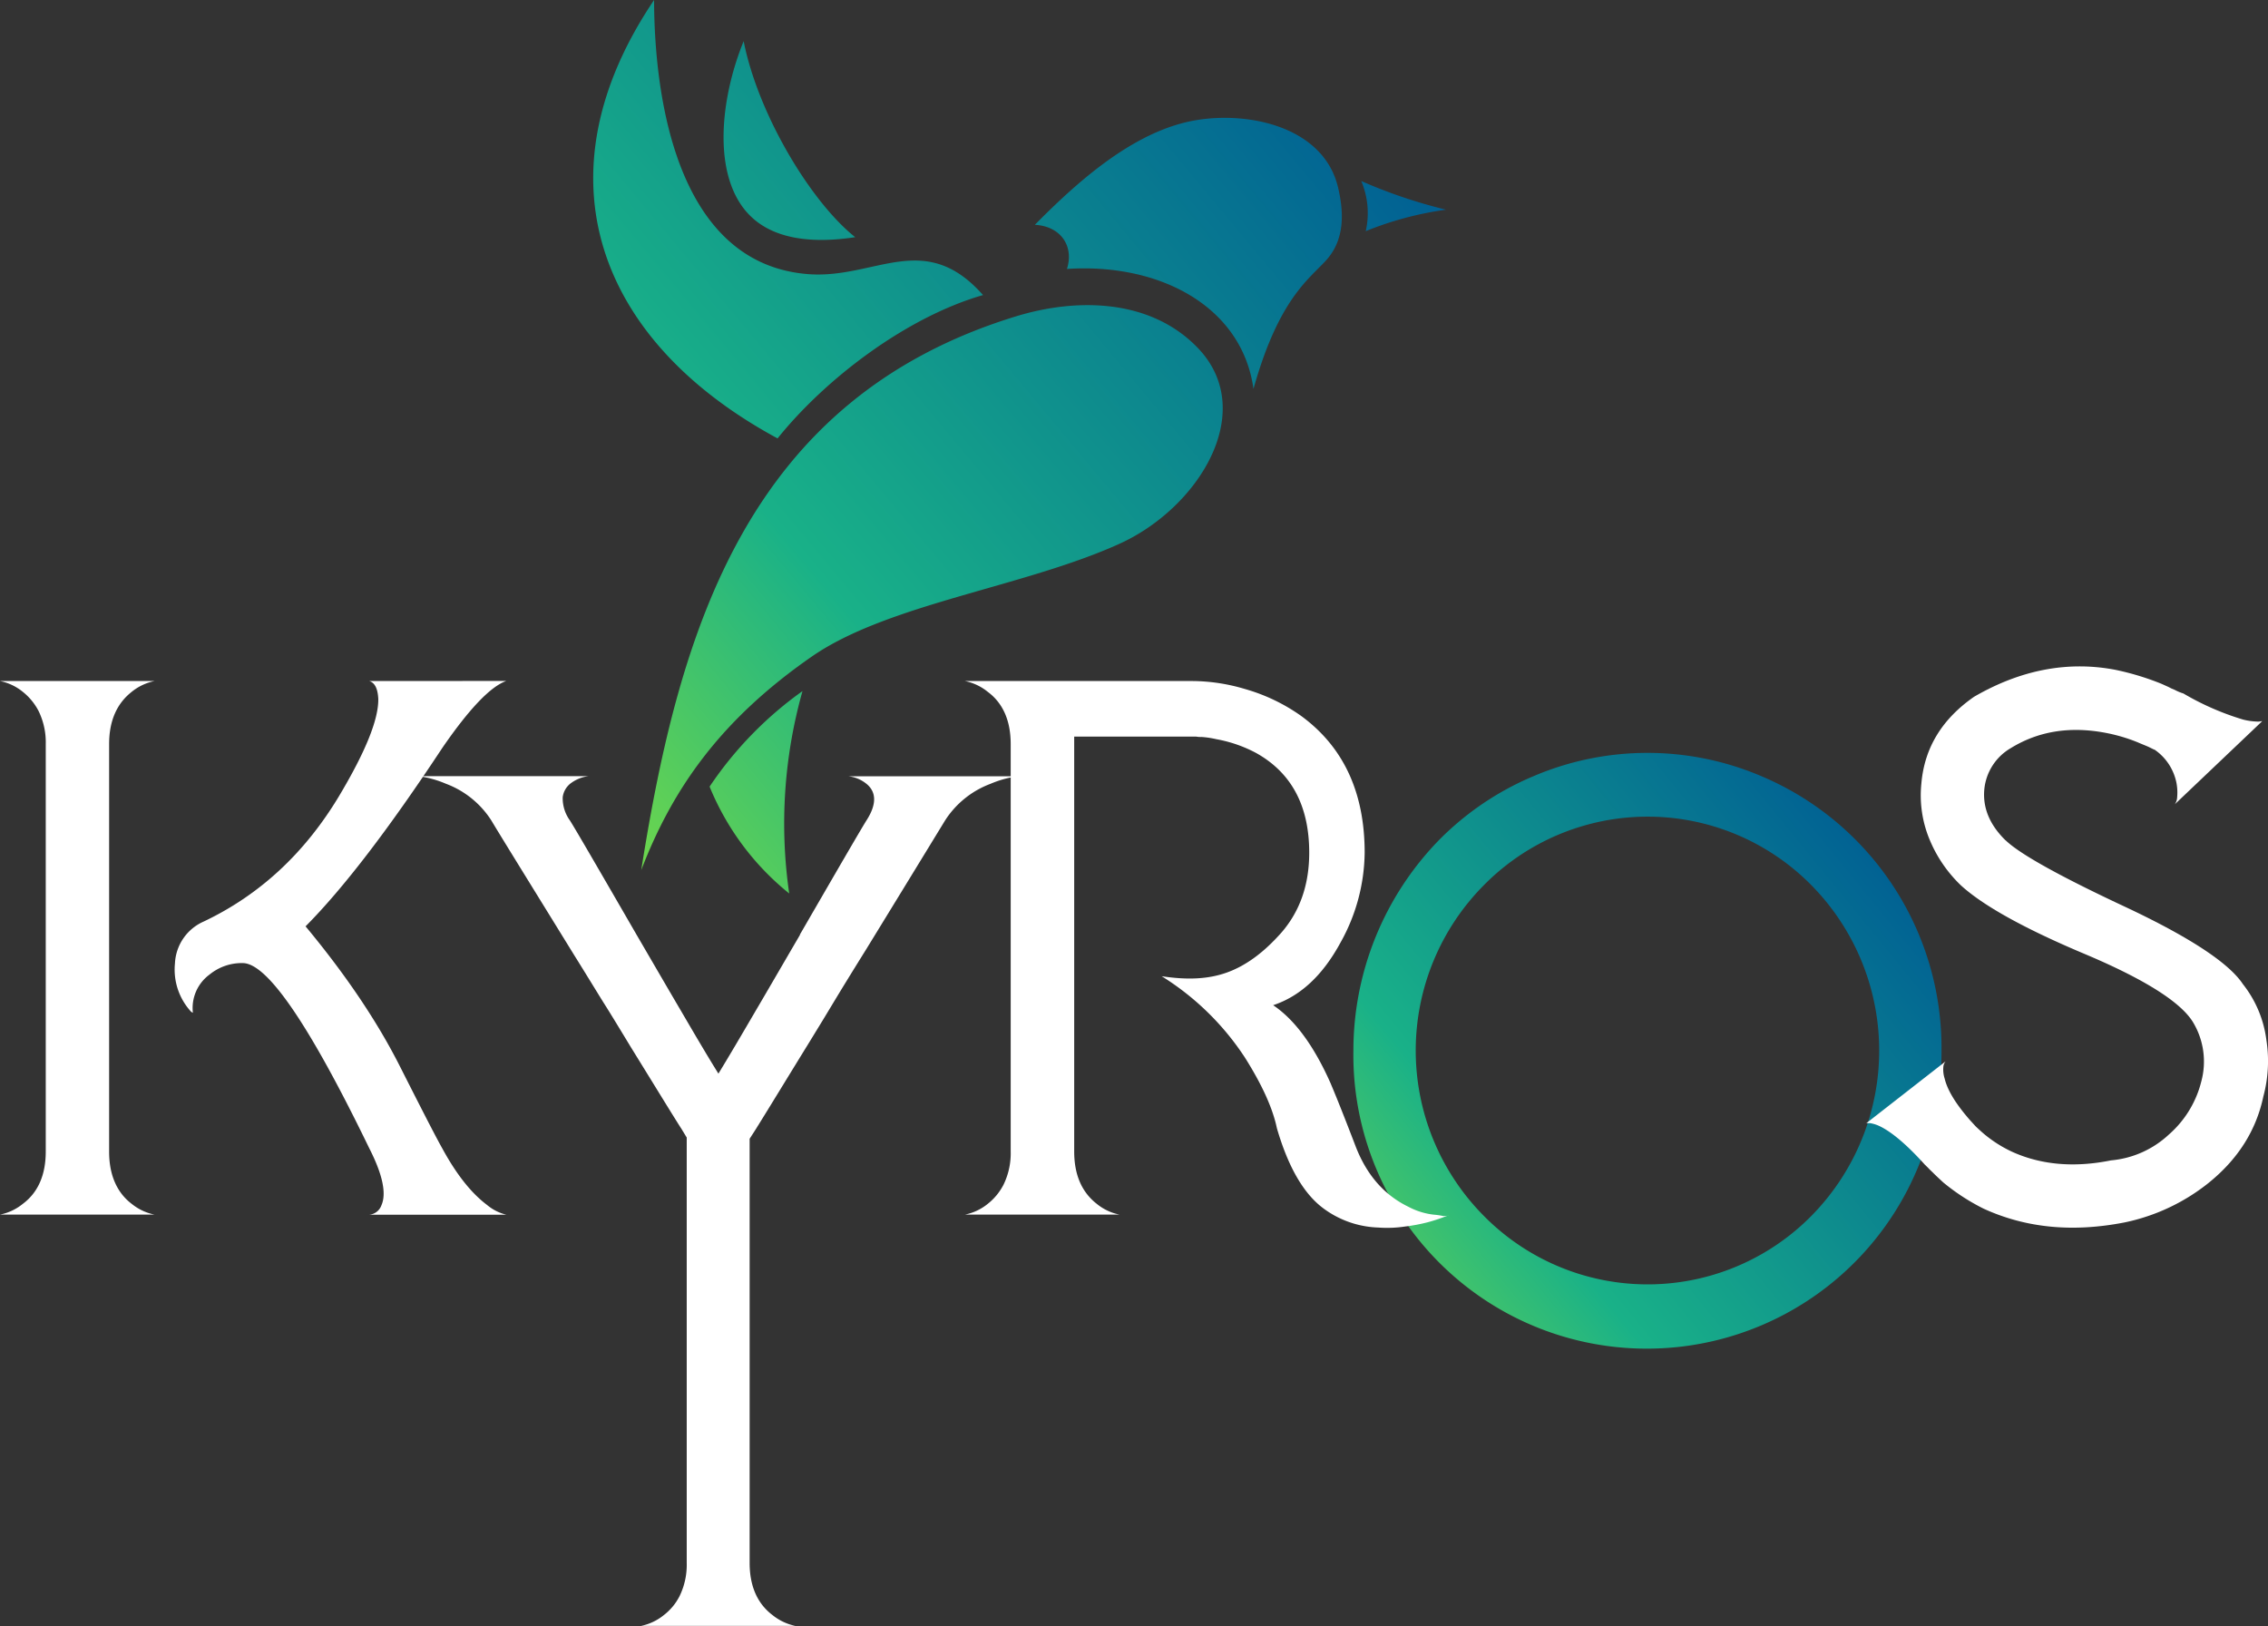
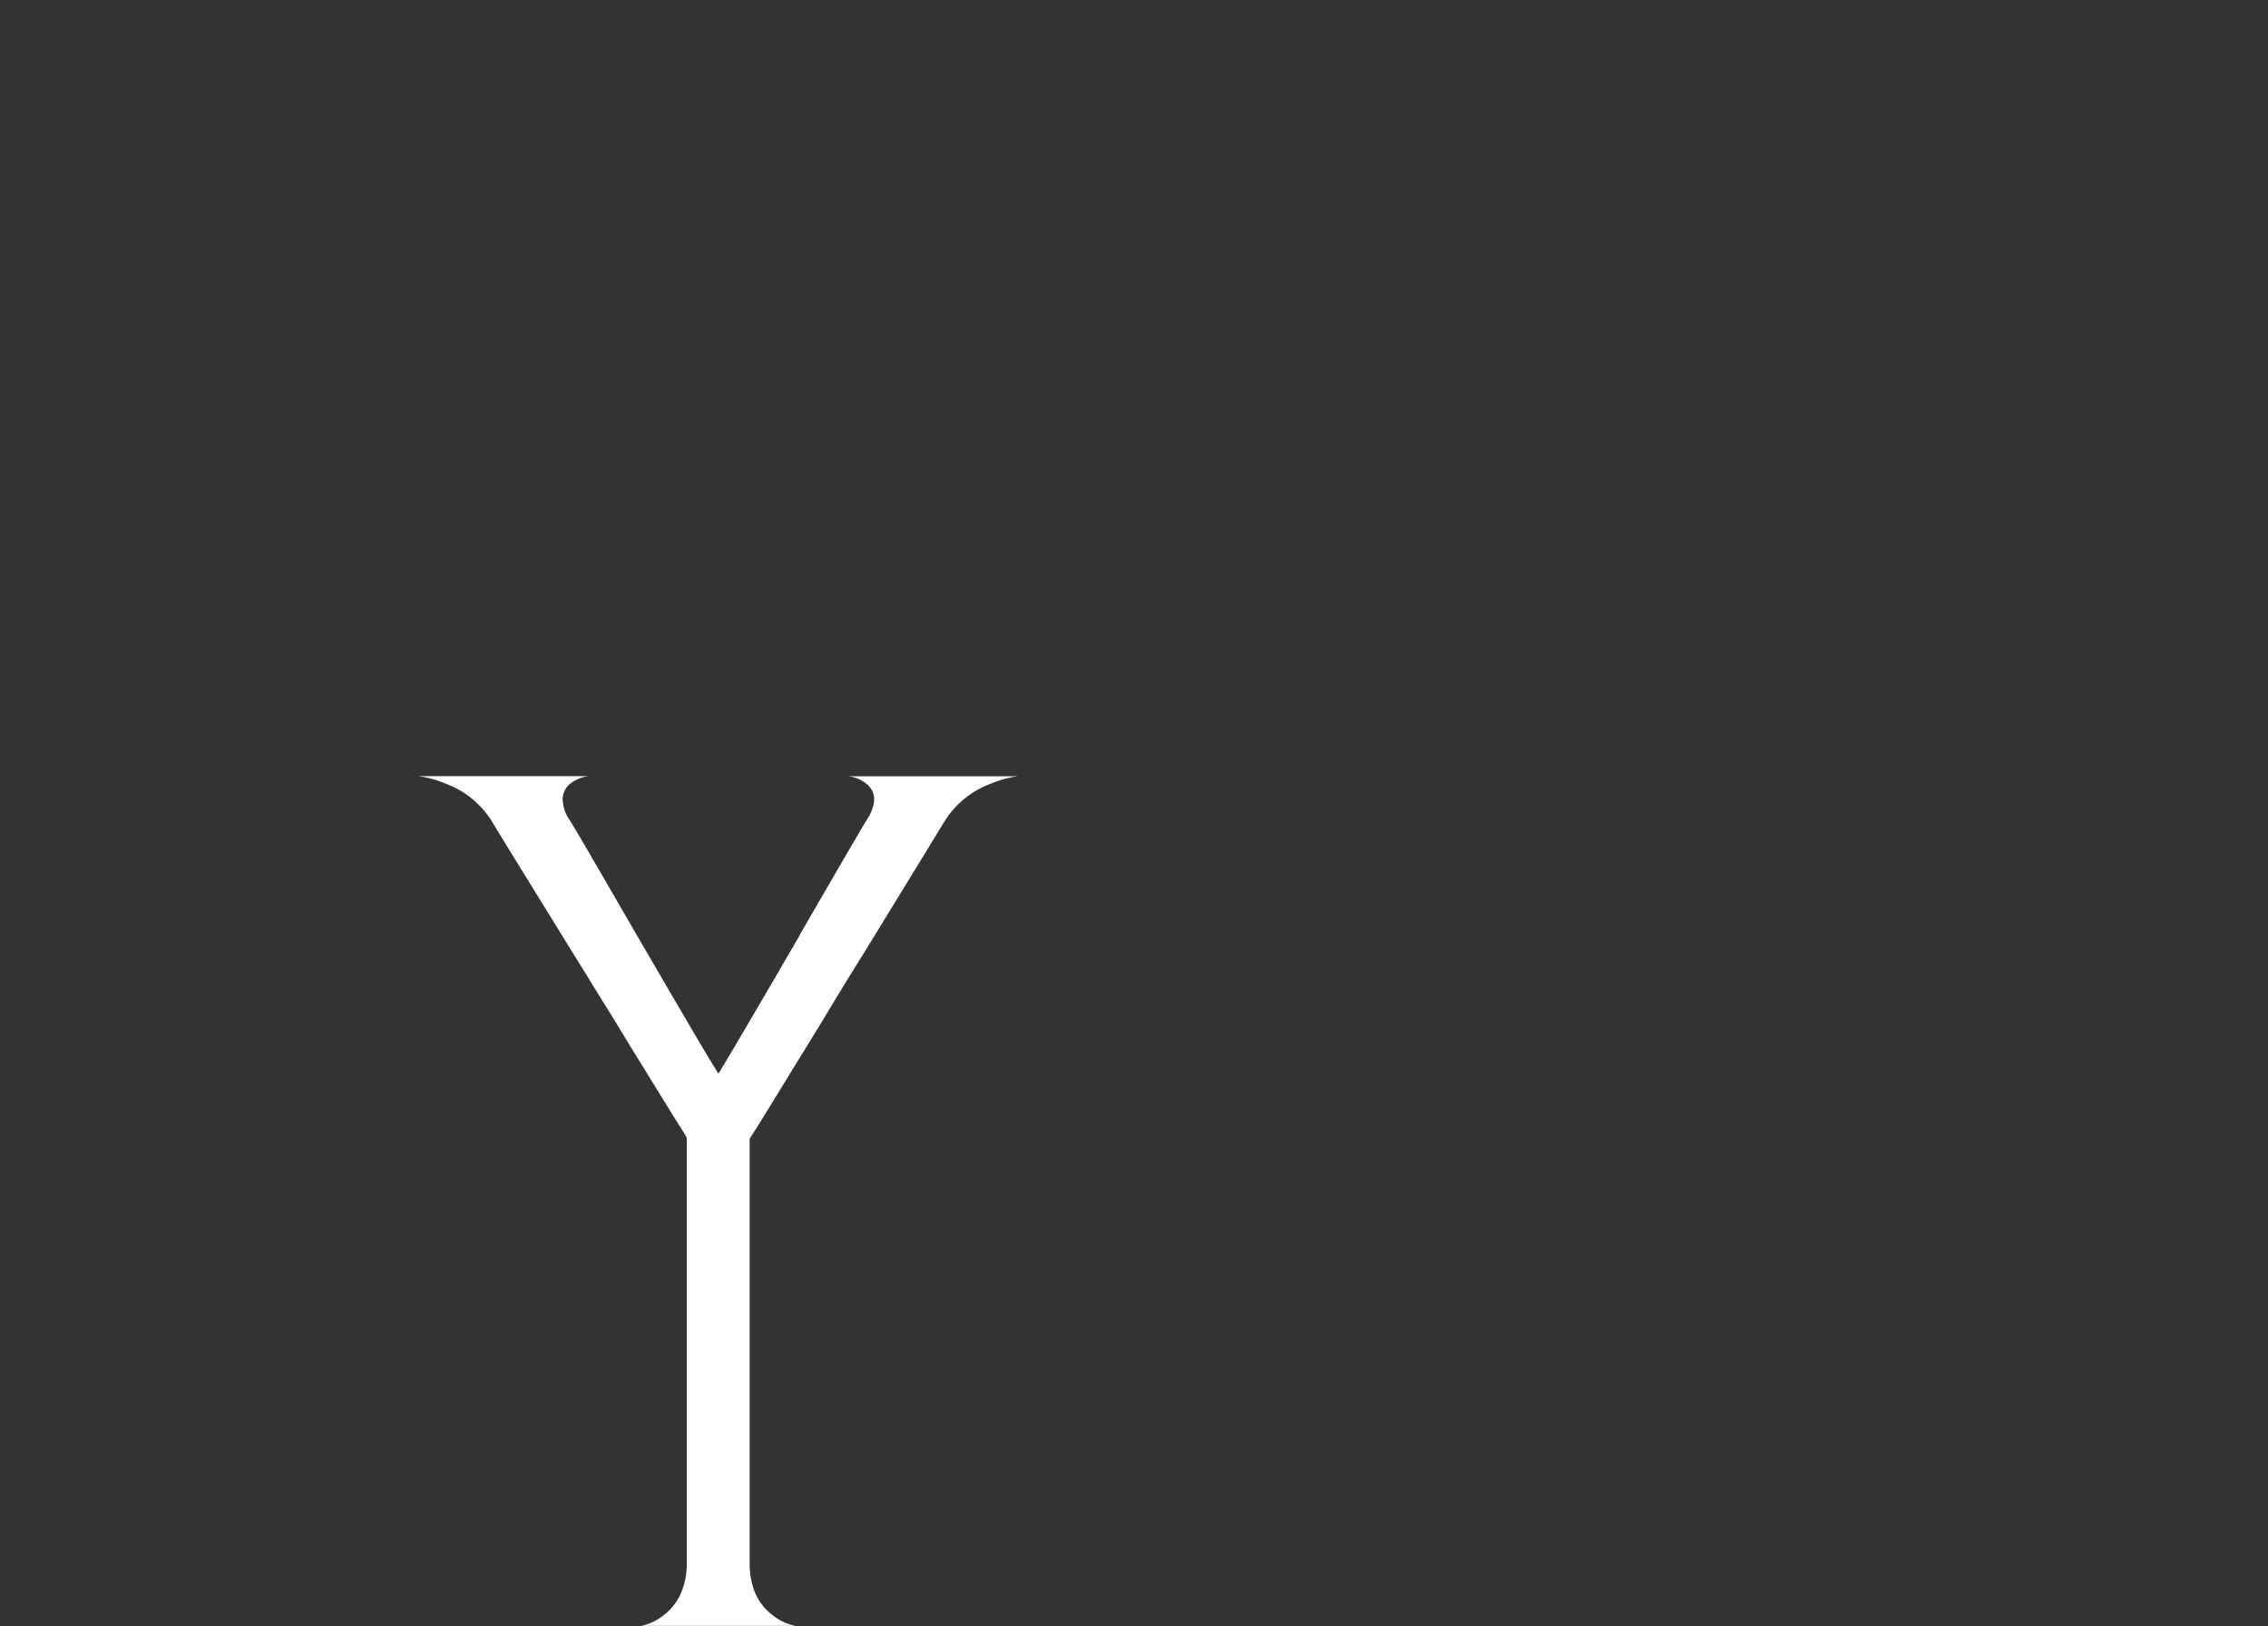
<svg xmlns="http://www.w3.org/2000/svg" xmlns:xlink="http://www.w3.org/1999/xlink" id="Layer_1" data-name="Layer 1" viewBox="0 0 503.62 361.01">
  <rect x="0" y="0" width="503.62" height="361.01" fill="#333333" stroke="none" />
  <defs>
    <style>.cls-1{fill:url(#linear-gradient);}.cls-2{fill:#fff;}.cls-3{fill-rule:evenodd;fill:url(#linear-gradient-2);}</style>
    <linearGradient id="linear-gradient" x1="13004.05" y1="-8378.66" x2="15124.02" y2="-6647.82" gradientTransform="matrix(0.07, 0, 0, -0.07, -627.33, -196.67)" gradientUnits="userSpaceOnUse">
      <stop offset="0" stop-color="#9cec2b" />
      <stop offset="0.41" stop-color="#19b188" />
      <stop offset="1" stop-color="#005e94" />
    </linearGradient>
    <linearGradient id="linear-gradient-2" x1="10196.6" y1="-6497.26" x2="13223.58" y2="-3975.42" xlink:href="#linear-gradient" />
  </defs>
  <title>Kyros Logo1</title>
  <g id="Layer_1-2" data-name="Layer_1">
    <g id="_2109373072144" data-name=" 2109373072144">
-       <path class="cls-1" d="M358.59,373.13a52.11,52.11,0,0,1,0-73.43,51.06,51.06,0,0,1,72.72,0,52.28,52.28,0,0,1,0,73.43,51.09,51.09,0,0,1-72.72,0Zm10.91-97.58a64.59,64.59,0,0,0-20.82,14.08,67,67,0,0,0-19.06,46.81,65.16,65.16,0,0,0,125.45,25.7,65.52,65.52,0,0,0,5.14-25.7,65.46,65.46,0,0,0-39.88-60.89,64.48,64.48,0,0,0-50.83,0Z" transform="translate(-29.09 -103.18)" />
-       <path class="cls-2" d="M29.09,254.38a11.67,11.67,0,0,1,5.08,2.41A13.23,13.23,0,0,1,37.64,261a15.85,15.85,0,0,1,1.61,7.41v90.44c0,5.12-1.68,9.06-5.08,11.59a11.65,11.65,0,0,1-5.08,2.4H63.4a11.7,11.7,0,0,1-5.08-2.4c-3.32-2.53-5-6.47-5-11.59V268.41c0-5.16,1.68-9,5-11.62a11.72,11.72,0,0,1,5.08-2.41Zm82,0c1.24.38,1.88,1.69,2,3.94.08,4.56-2.82,11.75-8.76,21.68-7.64,12.68-17.64,21.9-30,27.77a10.68,10.68,0,0,0-6.39,9.29,13.8,13.8,0,0,0,3.71,10.87c0-.07,0-.07.12,0l.08.08h.07a9.21,9.21,0,0,1,3.72-8.48A11.27,11.27,0,0,1,83,317q8.16,0,28.09,41.12c3,5.87,3.84,10.09,2.7,12.64a3.14,3.14,0,0,1-2.7,2.1h30.42a10.47,10.47,0,0,1-4.29-2.18q-5.24-3.93-9.93-12.56c-1.39-2.45-4.51-8.54-9.44-18.28s-11.84-20.09-20.91-31q12.53-12.6,30.35-39.59c6-8.72,10.72-13.65,14.22-14.89Z" transform="translate(-29.09 -103.18)" />
      <path class="cls-2" d="M206.75,310.7c-4,6.84-7.18,12.34-9.66,16.55-3.47,5.94-6.29,10.73-8.47,14.29-2.23-3.56-5.05-8.35-8.52-14.29-2.48-4.21-5.67-9.71-9.66-16.55-8.42-14.56-13.35-23.06-14.79-25.36a8.4,8.4,0,0,1-1.61-5.16,4.6,4.6,0,0,1,1.66-3,8.2,8.2,0,0,1,4.08-1.68H122a23.2,23.2,0,0,1,6.1,1.68,20.5,20.5,0,0,1,10.08,8.13c2.11,3.54,8.27,13.47,18.38,29.87,1.88,3,4,6.47,6.37,10.31,1.61,2.52,3.71,6,6.31,10.28,5.53,8.94,9.22,15,11.2,18.08l1.14,1.88v94.43a15.83,15.83,0,0,1-1.59,7.38,12.34,12.34,0,0,1-3.49,4.21,11.67,11.67,0,0,1-5.08,2.4h34.29a11.89,11.89,0,0,1-5.08-2.4c-3.39-2.56-5.08-6.47-5.08-11.59V356l1.29-2c2.85-4.56,6.76-11,11.91-19.35l3.2-5.23,3.2-5.3c2.52-4.14,4.63-7.53,6.31-10.23,9.79-15.95,15.58-25.44,17.49-28.56a20.5,20.5,0,0,1,10.08-8.13,23.2,23.2,0,0,1,6.1-1.68H217.41a7.67,7.67,0,0,1,4.08,1.68c2.23,1.81,2.31,4.56,0,8.13-1.43,2.3-6.36,10.8-14.79,25.36Z" transform="translate(-29.09 -103.18)" />
-       <path class="cls-2" d="M324.64,343.88c-3.7-8.39-8-14.29-12.84-17.53,6-2,10.95-6.54,14.94-13.88a41.64,41.64,0,0,0,5.38-20q0-20-14.07-30.32a40.81,40.81,0,0,0-12.51-6A41.47,41.47,0,0,0,294,254.38H243.36a11.72,11.72,0,0,1,5.08,2.41c3.39,2.52,5.08,6.44,5.08,11.59v90.44a15.87,15.87,0,0,1-1.61,7.41,13,13,0,0,1-3.47,4.21,11.7,11.7,0,0,1-5.08,2.4h34.33a11.51,11.51,0,0,1-5.07-2.4q-5-3.9-5-11.62v-92.1h27.12a5.38,5.38,0,0,0,1.17.08,20.5,20.5,0,0,1,3.27.49,30,30,0,0,1,8.72,3c7.92,4.36,11.91,11.75,11.91,22.2q0,10.55-6.09,17.64c-3.87,4.41-7.86,7.38-12.07,8.92s-8.94,1.73-14.61.86a59.93,59.93,0,0,1,18.45,18c3.79,6,6.2,11.24,7.14,15.75q3.7,12.7,10.08,17.61a21.62,21.62,0,0,0,12.41,4.44,26.87,26.87,0,0,0,6-.23,38.52,38.52,0,0,0,5-.94A39,39,0,0,0,350.7,373h.07a3.18,3.18,0,0,1-1.24.15,15.85,15.85,0,0,0-2.1-.3,15.81,15.81,0,0,1-5.6-1.75q-8.07-3.91-11.74-13.48c-2.48-6.47-4.29-11-5.45-13.72Z" transform="translate(-29.09 -103.18)" />
-       <path class="cls-2" d="M474.44,289.76c-3.57-3.49-5.08-7.26-4.73-11.27a11.91,11.91,0,0,1,5.89-9.22c6-3.69,12.83-4.85,20.61-3.47a37.49,37.49,0,0,1,7.56,2.18c.79.35,1.58.65,2.38,1l.86.42.3.15.22.07a11.72,11.72,0,0,1,4.86,7.41,11.55,11.55,0,0,1,.15,3.12,3,3,0,0,1-.52,1.59l19.47-18.51c-.08.08-.15.08-.37.08a2.67,2.67,0,0,1-.8.07,14.6,14.6,0,0,1-3.12-.44,60.1,60.1,0,0,1-13.28-5.8,10.73,10.73,0,0,1-1.9-.79l-.72-.3-.72-.37c-.64-.28-1.24-.57-1.81-.8a59.44,59.44,0,0,0-10-3c-10.5-2-21,0-31.34,6-7.11,4.95-11,11.32-11.69,19.24a25.53,25.53,0,0,0,1.81,12.42,29.87,29.87,0,0,0,7,10.23c4.86,4.43,13.93,9.51,27.35,15.16s21.48,10.75,24.18,15.23a16.91,16.91,0,0,1,1.81,13.15,23,23,0,0,1-7.19,11.75,21.61,21.61,0,0,1-12.85,5.74c-8.2,1.66-15.61,1-22.05-1.95a28.29,28.29,0,0,1-6.09-3.87c-.67-.57-1.32-1.16-1.91-1.73-.42-.45-.79-.87-1.14-1.24-3.12-3.54-5.1-6.66-5.75-9.37a6.53,6.53,0,0,1-.29-2.6,2.11,2.11,0,0,1,.51-1.23L443.45,352.6l.15-.07h.71a7.71,7.71,0,0,1,2.26.72c2.67,1.31,6,4.13,9.93,8.49l.67.65.42.44.52.5c.87.87,1.74,1.68,2.53,2.4a46.68,46.68,0,0,0,8.94,5.8c9.36,4.28,19.72,5.3,31.26,3.05A44.19,44.19,0,0,0,519.27,366q10-7.95,12.41-19.4a30.2,30.2,0,0,0,.67-12.53,25.11,25.11,0,0,0-5.22-12.41c-3.13-4.73-12-10.53-26.44-17.29s-23.21-11.67-26.25-14.64Z" transform="translate(-29.09 -103.18)" />
-       <path class="cls-3" d="M323.54,161c-3.92,4.28-10.54,8.67-16.11,28.52-2.52-18.25-20.74-28-41.42-26.63,1.6-5-1.3-9.48-7.13-9.8,9.05-9.15,20.76-19.72,33.58-22.78,12.09-2.88,30.37.3,33.75,14.47,1.36,5.71,1.46,11.7-2.67,16.22Zm26.63-11.27a113.17,113.17,0,0,1-18.81-6.36,18.19,18.19,0,0,1,1,11.13,74.11,74.11,0,0,1,17.84-4.77ZM219,155.84c-9.75-7.71-21.53-27.13-24.78-43.52-4.86,11.92-6.66,27.15-.69,36.15,4,6.07,11.84,9.43,25.47,7.37Zm28.38,12.85c-16.84,4.83-34.8,18.37-45.63,31.82-40.21-21.72-53.64-58.44-27.42-97.33.07,22.83,5.52,58.85,34.48,60.88,14.73,1,25.64-10,38.57,4.63Zm-75.9,127.67c6.89-17.93,17.5-33.29,37.88-47.42,16.81-11.65,46.89-15.39,68.09-24.93,17.9-8,31.18-29.64,17.52-43.69-10.5-10.81-26.71-11.06-40.3-6.9-59.7,18.3-74.78,69.74-83.19,122.94Zm32.86,5.19a108.37,108.37,0,0,1,2.95-44.94,82.39,82.39,0,0,0-20.63,21.21,59.19,59.19,0,0,0,17.68,23.73Z" transform="translate(-29.09 -103.18)" />
    </g>
  </g>
</svg>